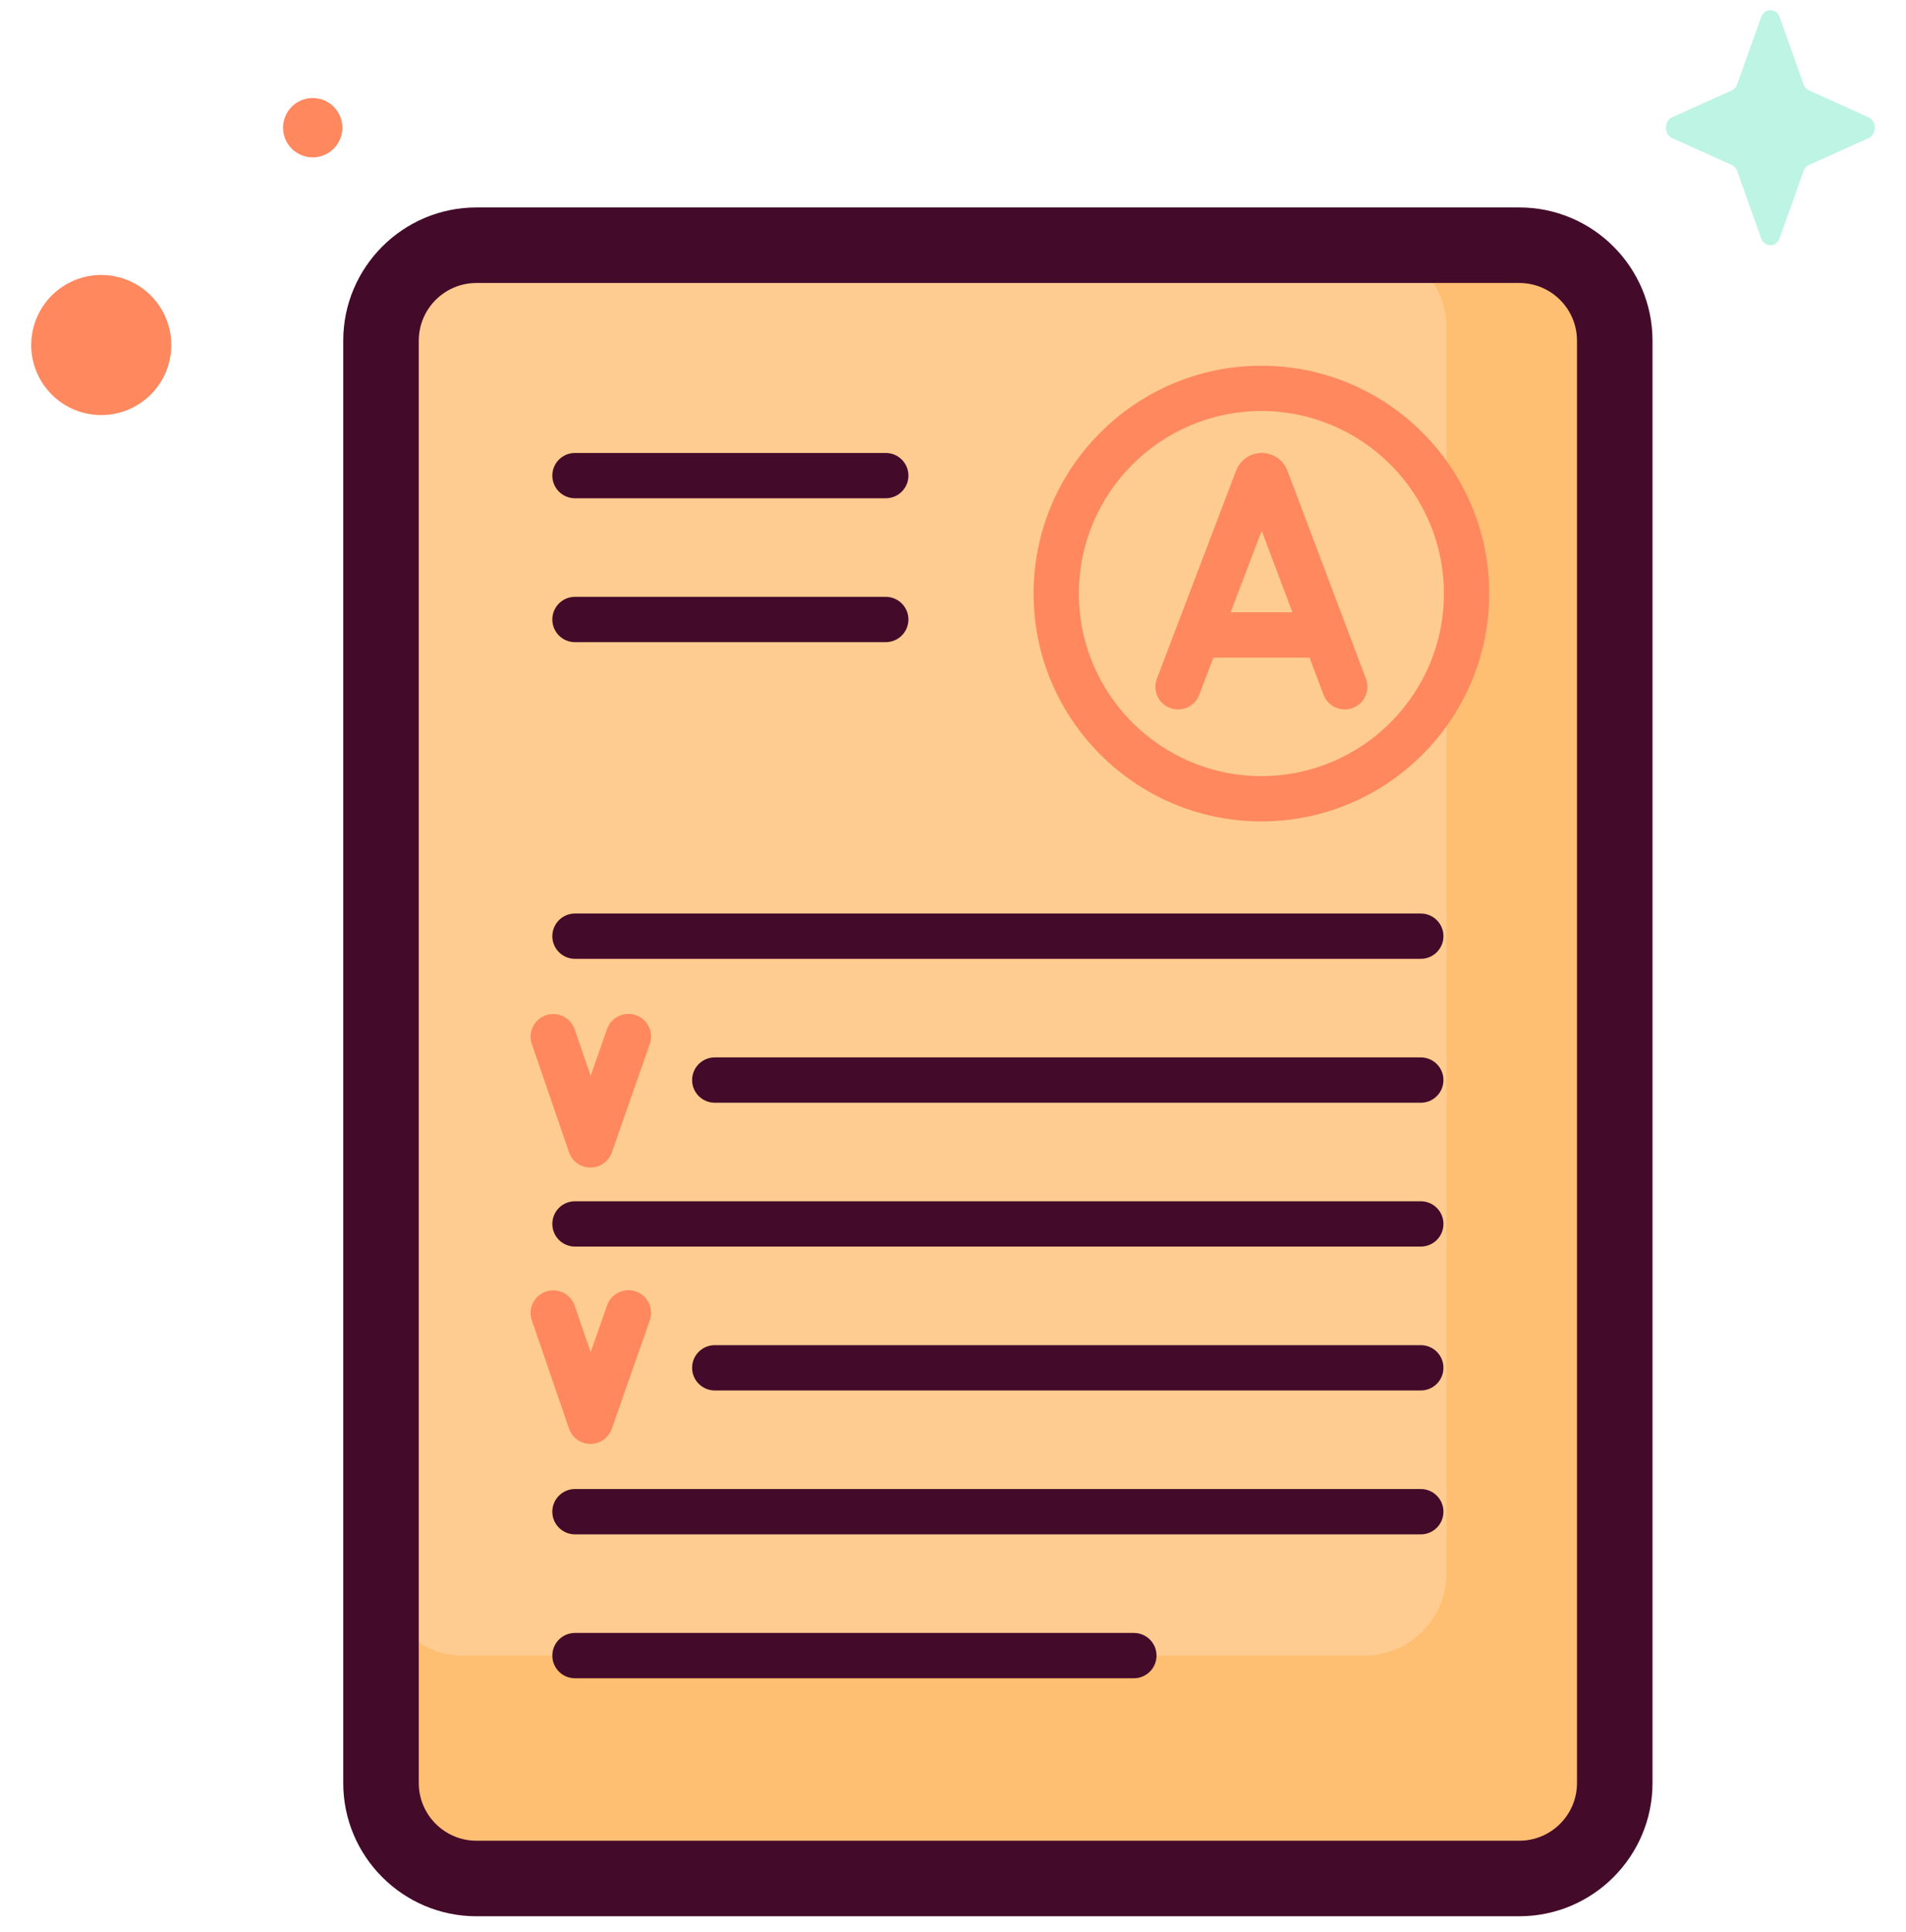
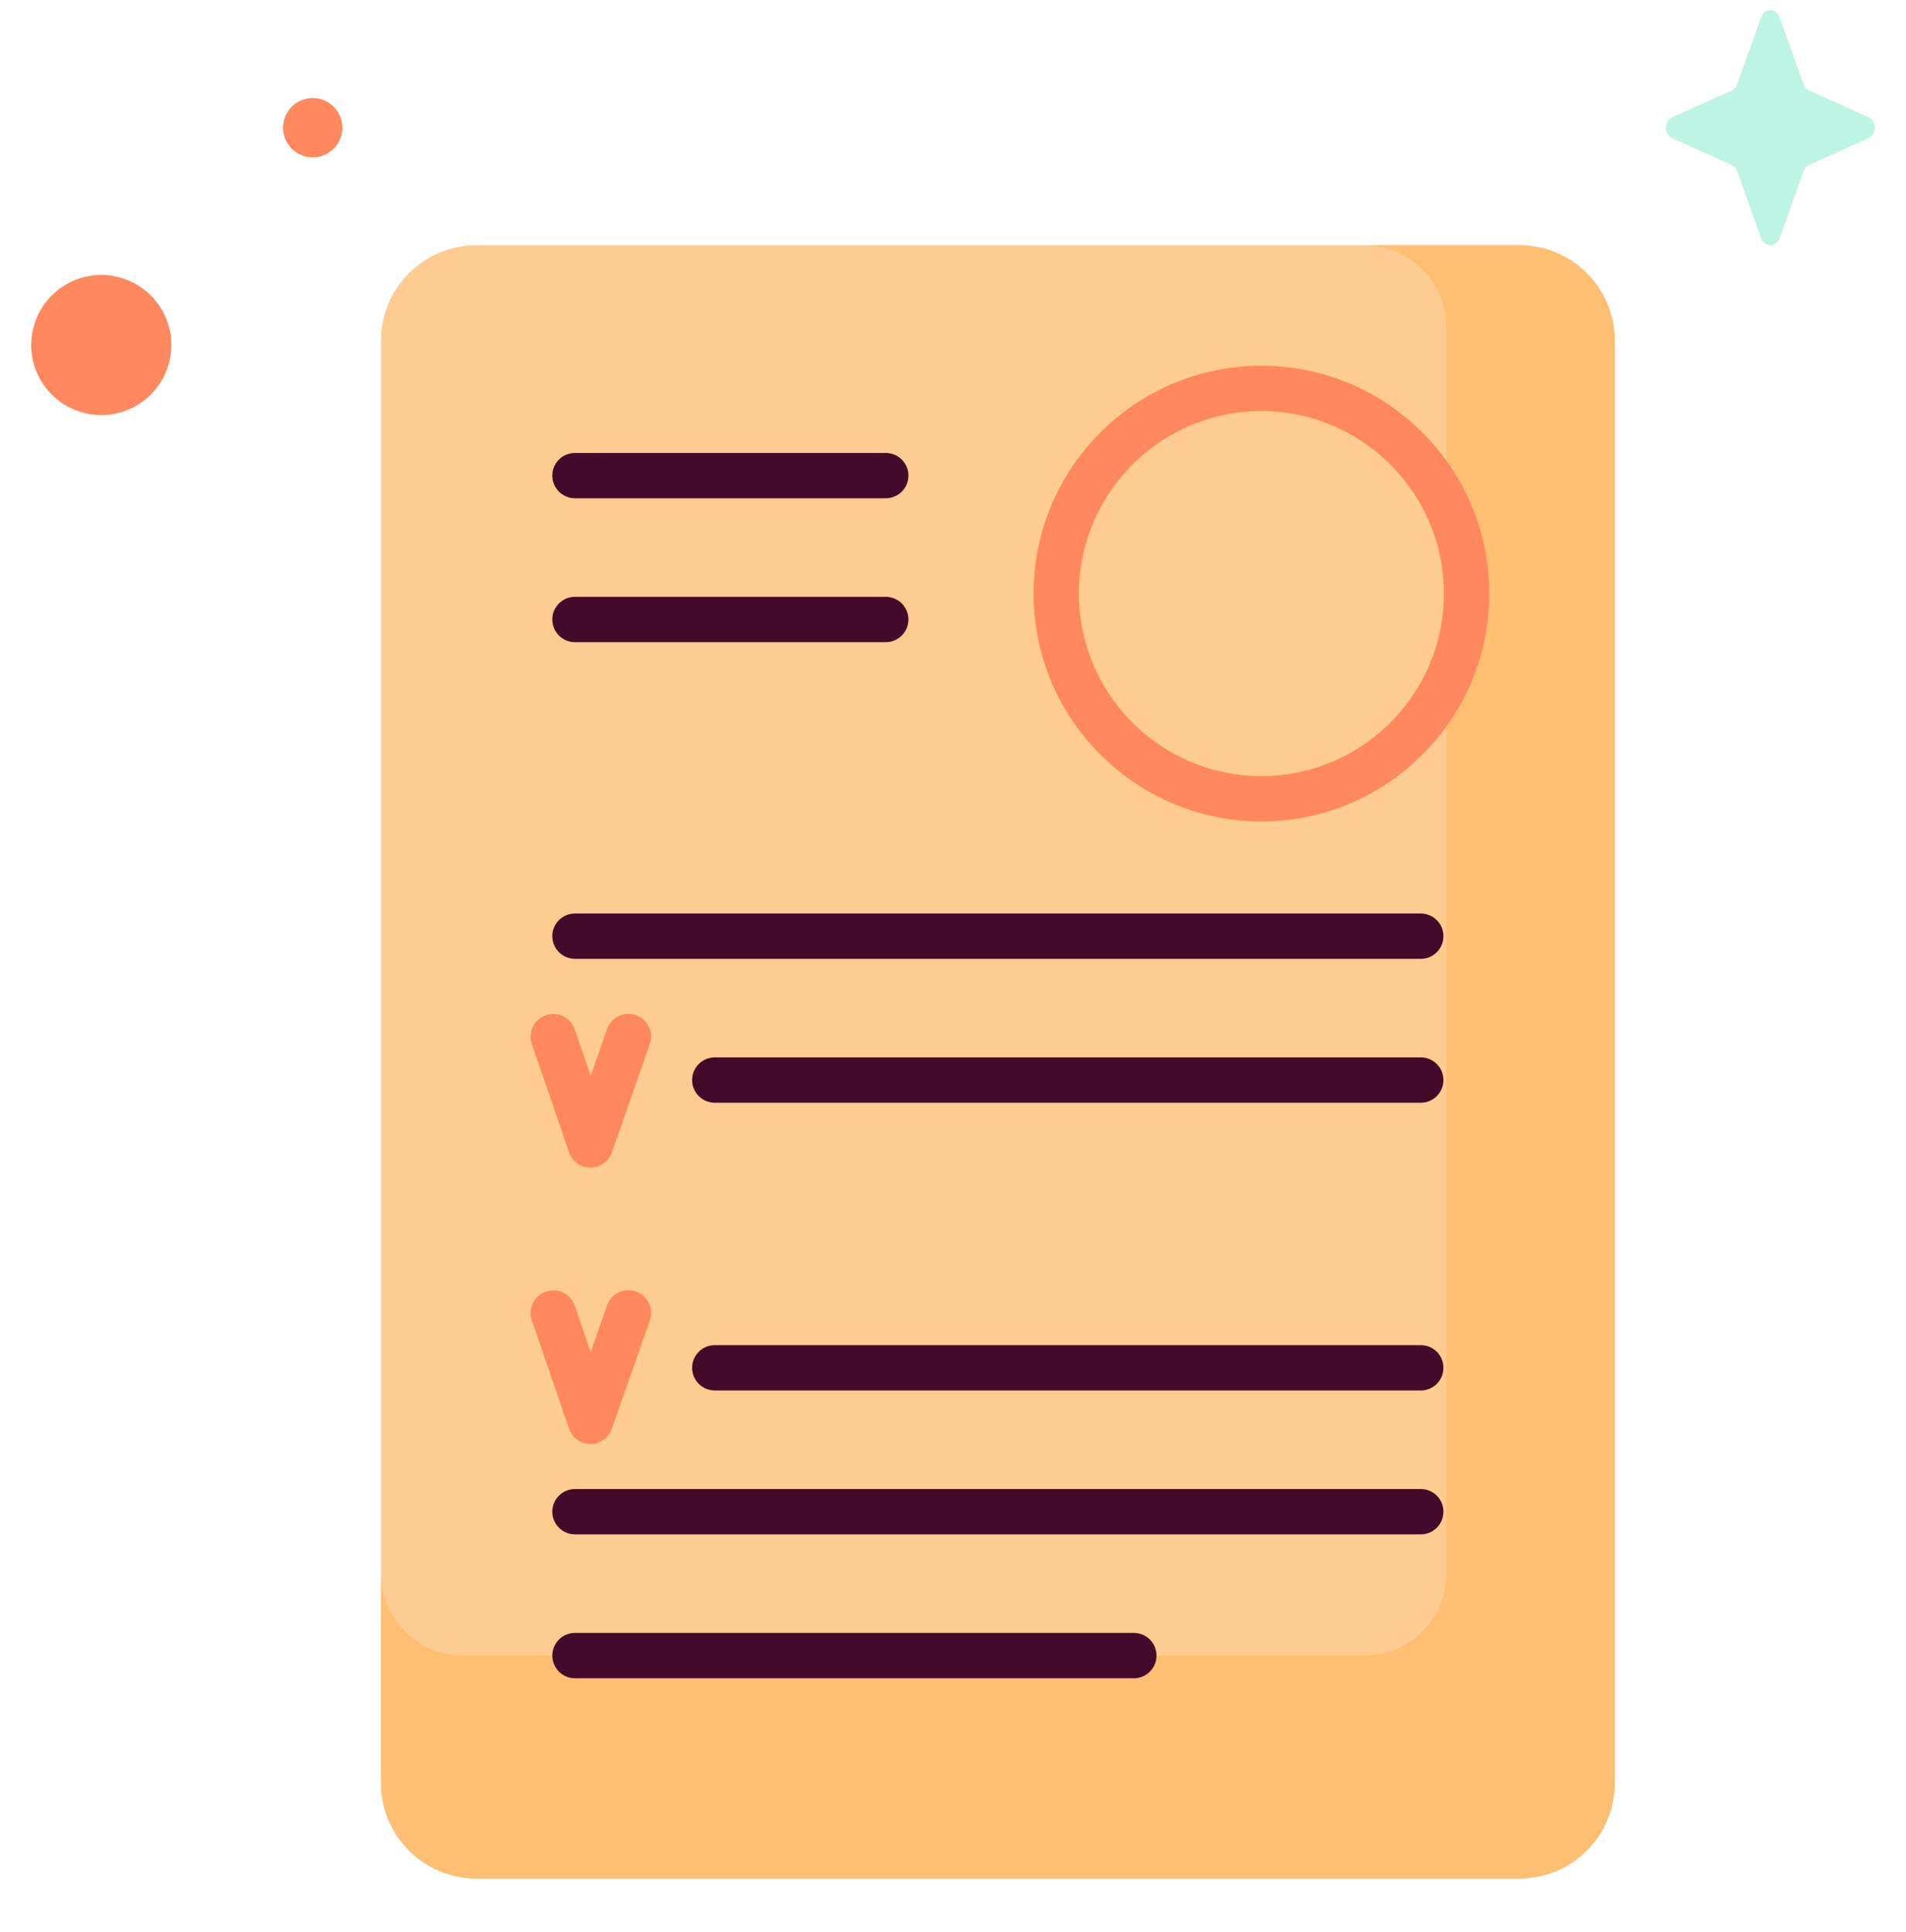
<svg xmlns="http://www.w3.org/2000/svg" width="73" height="74" viewBox="0 0 73 74" fill="none">
  <g clip-path="url(#clip0_158_36598)">
    <path d="M58.189 71.943H18.248C16.229 71.943 14.593 70.306 14.593 68.288V13.047C14.593 11.028 16.229 9.392 18.248 9.392H58.189C60.208 9.392 61.845 11.028 61.845 13.047V68.288C61.845 70.306 60.208 71.943 58.189 71.943Z" fill="#FECC90" />
    <path d="M58.19 9.392H52.24C53.983 9.392 55.397 10.805 55.397 12.548V60.25C55.397 61.994 53.983 63.407 52.24 63.407H17.75C16.006 63.407 14.593 61.994 14.593 60.25V68.288C14.593 70.307 16.229 71.943 18.248 71.943H58.19C60.208 71.943 61.845 70.307 61.845 68.288V13.047C61.845 11.028 60.209 9.392 58.19 9.392Z" fill="#FFBF73" />
    <path d="M48.312 31.459C43.5 31.459 39.585 27.545 39.585 22.733C39.585 17.922 43.5 14.007 48.312 14.007C53.123 14.007 57.038 17.922 57.038 22.733C57.038 27.545 53.123 31.459 48.312 31.459ZM48.312 15.742C44.457 15.742 41.321 18.878 41.321 22.733C41.321 26.588 44.457 29.724 48.312 29.724C52.166 29.724 55.302 26.588 55.302 22.733C55.302 18.878 52.166 15.742 48.312 15.742Z" fill="#FF885E" />
-     <path d="M52.316 25.996L49.307 18.023C49.304 18.015 49.301 18.007 49.297 17.999C49.135 17.603 48.753 17.348 48.325 17.348C48.325 17.348 48.325 17.348 48.325 17.348C47.896 17.348 47.515 17.604 47.353 18.001C47.35 18.007 47.347 18.014 47.345 18.02L44.308 25.994C44.137 26.442 44.362 26.943 44.81 27.114C45.258 27.285 45.759 27.059 45.93 26.612L46.473 25.185H50.155L50.692 26.609C50.824 26.957 51.154 27.171 51.504 27.171C51.606 27.171 51.71 27.153 51.81 27.115C52.259 26.945 52.485 26.445 52.316 25.996ZM47.134 23.449L48.323 20.329L49.5 23.449H47.134Z" fill="#FF885E" />
    <path d="M22.614 44.716C22.613 44.716 22.612 44.716 22.611 44.716C22.242 44.715 21.914 44.48 21.794 44.131L20.369 39.986C20.213 39.533 20.454 39.039 20.908 38.883C21.361 38.728 21.855 38.969 22.01 39.422L22.622 41.202L23.25 39.412C23.408 38.96 23.903 38.721 24.356 38.88C24.808 39.039 25.046 39.534 24.887 39.986L23.433 44.136C23.311 44.483 22.983 44.716 22.614 44.716Z" fill="#FF885E" />
    <path d="M22.614 55.299C22.613 55.299 22.612 55.299 22.611 55.299C22.242 55.298 21.914 55.063 21.794 54.714L20.369 50.569C20.213 50.116 20.454 49.622 20.908 49.466C21.361 49.311 21.855 49.552 22.01 50.005L22.622 51.785L23.25 49.995C23.408 49.543 23.903 49.304 24.356 49.463C24.808 49.622 25.046 50.117 24.887 50.569L23.433 54.719C23.311 55.066 22.983 55.299 22.614 55.299Z" fill="#FF885E" />
-     <path d="M58.19 7.945H18.248C15.435 7.945 13.146 10.234 13.146 13.047V68.288C13.146 71.101 15.435 73.39 18.248 73.39H58.19C61.003 73.39 63.291 71.101 63.291 68.288V13.047C63.291 10.234 61.003 7.945 58.19 7.945ZM60.399 68.288C60.399 69.506 59.408 70.497 58.19 70.497H18.248C17.03 70.497 16.039 69.506 16.039 68.288V13.047C16.039 11.829 17.03 10.838 18.248 10.838H58.19C59.408 10.838 60.399 11.829 60.399 13.047V68.288Z" fill="#440A29" />
    <path d="M43.427 62.539H22.021C21.542 62.539 21.154 62.928 21.154 63.407C21.154 63.886 21.542 64.275 22.021 64.275H43.427C43.906 64.275 44.295 63.886 44.295 63.407C44.295 62.928 43.906 62.539 43.427 62.539Z" fill="#440A29" />
    <path d="M22.021 19.083H33.924C34.403 19.083 34.792 18.695 34.792 18.215C34.792 17.736 34.403 17.348 33.924 17.348H22.021C21.542 17.348 21.154 17.736 21.154 18.215C21.154 18.695 21.542 19.083 22.021 19.083Z" fill="#440A29" />
    <path d="M22.021 24.594H33.924C34.403 24.594 34.792 24.205 34.792 23.726C34.792 23.247 34.403 22.858 33.924 22.858H22.021C21.542 22.858 21.154 23.247 21.154 23.726C21.154 24.205 21.542 24.594 22.021 24.594Z" fill="#440A29" />
    <path d="M54.416 57.028H22.021C21.542 57.028 21.154 57.417 21.154 57.896C21.154 58.375 21.542 58.764 22.021 58.764H54.416C54.896 58.764 55.284 58.375 55.284 57.896C55.284 57.417 54.896 57.028 54.416 57.028Z" fill="#440A29" />
    <path d="M54.417 51.518H27.376C26.897 51.518 26.508 51.906 26.508 52.385C26.508 52.864 26.897 53.253 27.376 53.253H54.417C54.896 53.253 55.284 52.864 55.284 52.385C55.284 51.906 54.896 51.518 54.417 51.518Z" fill="#440A29" />
-     <path d="M54.416 46.007H22.021C21.542 46.007 21.154 46.395 21.154 46.875C21.154 47.354 21.542 47.742 22.021 47.742H54.416C54.896 47.742 55.284 47.354 55.284 46.875C55.284 46.395 54.896 46.007 54.416 46.007Z" fill="#440A29" />
    <path d="M54.417 40.497H27.376C26.897 40.497 26.508 40.886 26.508 41.365C26.508 41.844 26.897 42.233 27.376 42.233H54.417C54.896 42.233 55.284 41.844 55.284 41.365C55.284 40.886 54.896 40.497 54.417 40.497Z" fill="#440A29" />
    <path d="M54.416 34.986H22.021C21.542 34.986 21.154 35.375 21.154 35.854C21.154 36.333 21.542 36.722 22.021 36.722H54.416C54.896 36.722 55.284 36.333 55.284 35.854C55.284 35.375 54.896 34.986 54.416 34.986Z" fill="#440A29" />
    <path d="M6.488 13.833C6.831 12.392 5.939 10.946 4.498 10.604C3.057 10.262 1.611 11.153 1.269 12.594C0.926 14.036 1.817 15.482 3.259 15.824C4.7 16.166 6.146 15.275 6.488 13.833Z" fill="#FF885E" />
    <path d="M11.977 6.027C12.605 6.027 13.113 5.518 13.113 4.891C13.113 4.263 12.605 3.755 11.977 3.755C11.35 3.755 10.841 4.263 10.841 4.891C10.841 5.518 11.35 6.027 11.977 6.027Z" fill="#FF885E" />
    <path d="M68.162 0.661L69.073 3.223C69.112 3.333 69.189 3.42 69.287 3.464L71.563 4.49C71.885 4.634 71.885 5.147 71.563 5.292L69.287 6.317C69.189 6.361 69.112 6.448 69.073 6.558L68.162 9.12C68.033 9.482 67.578 9.482 67.449 9.12L66.538 6.558C66.499 6.448 66.422 6.361 66.324 6.317L64.048 5.292C63.726 5.147 63.726 4.634 64.048 4.49L66.324 3.464C66.422 3.42 66.499 3.333 66.538 3.223L67.449 0.661C67.578 0.299 68.033 0.299 68.162 0.661Z" fill="#BDF4E3" />
  </g>
  <defs>
    <clipPath id="clip0_158_36598">
      <rect width="73" height="73" fill="white" transform="translate(0 0.39)" />
    </clipPath>
  </defs>
</svg>